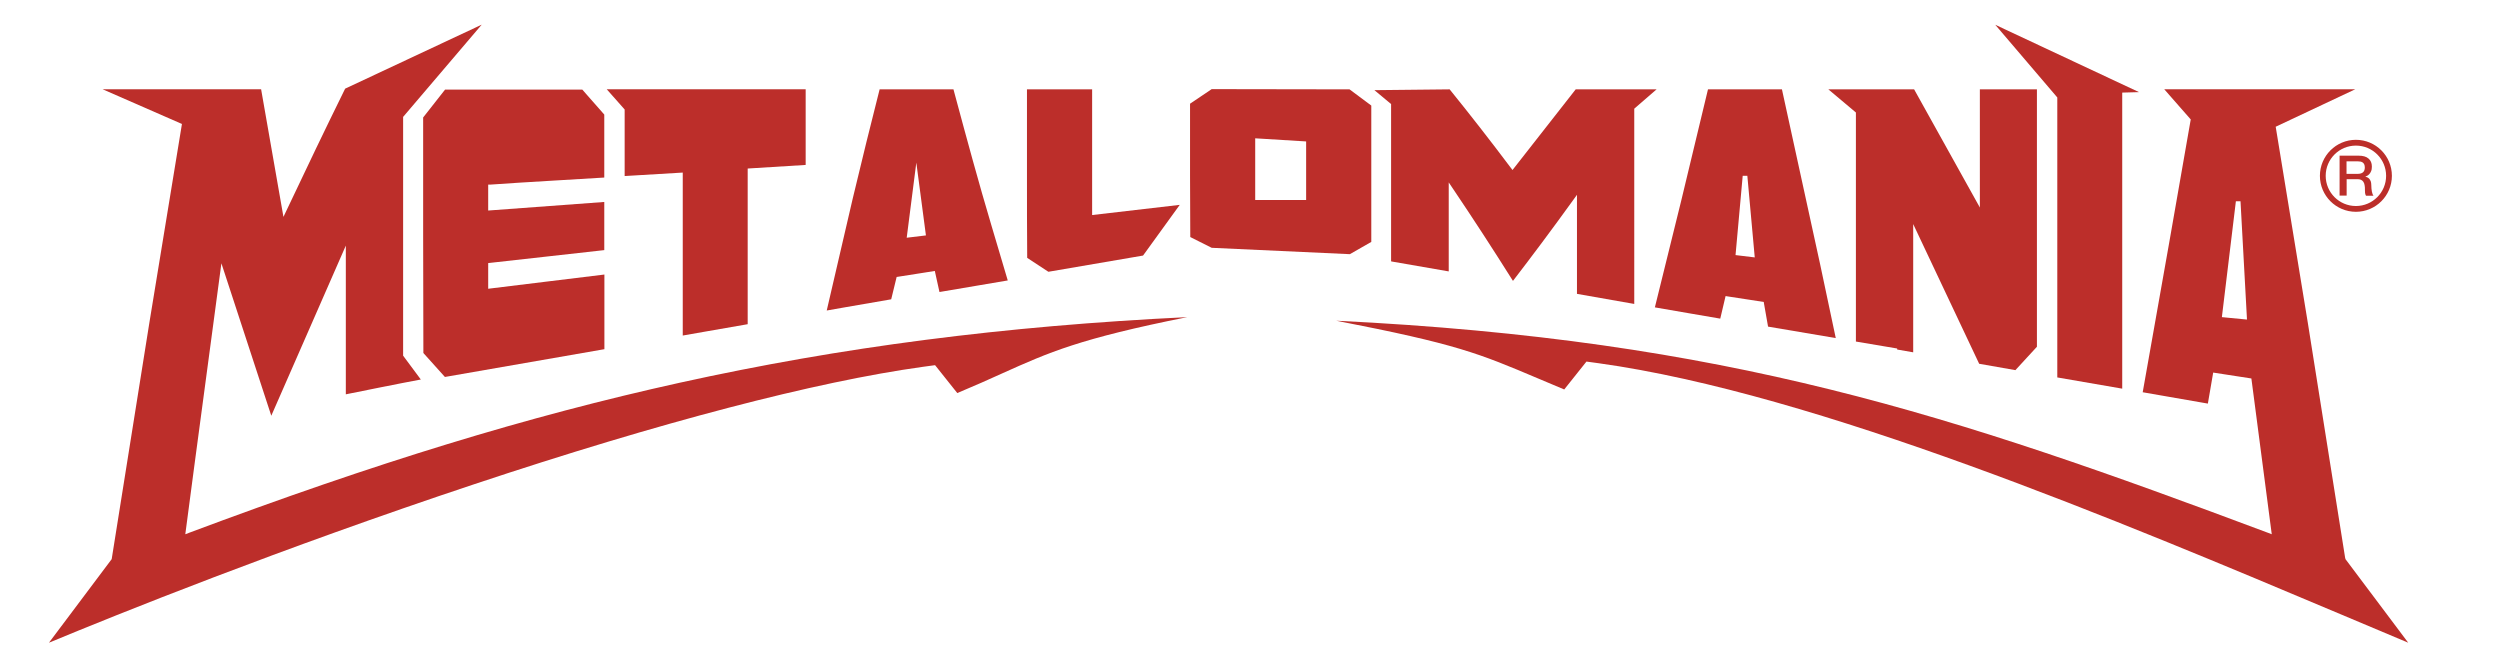
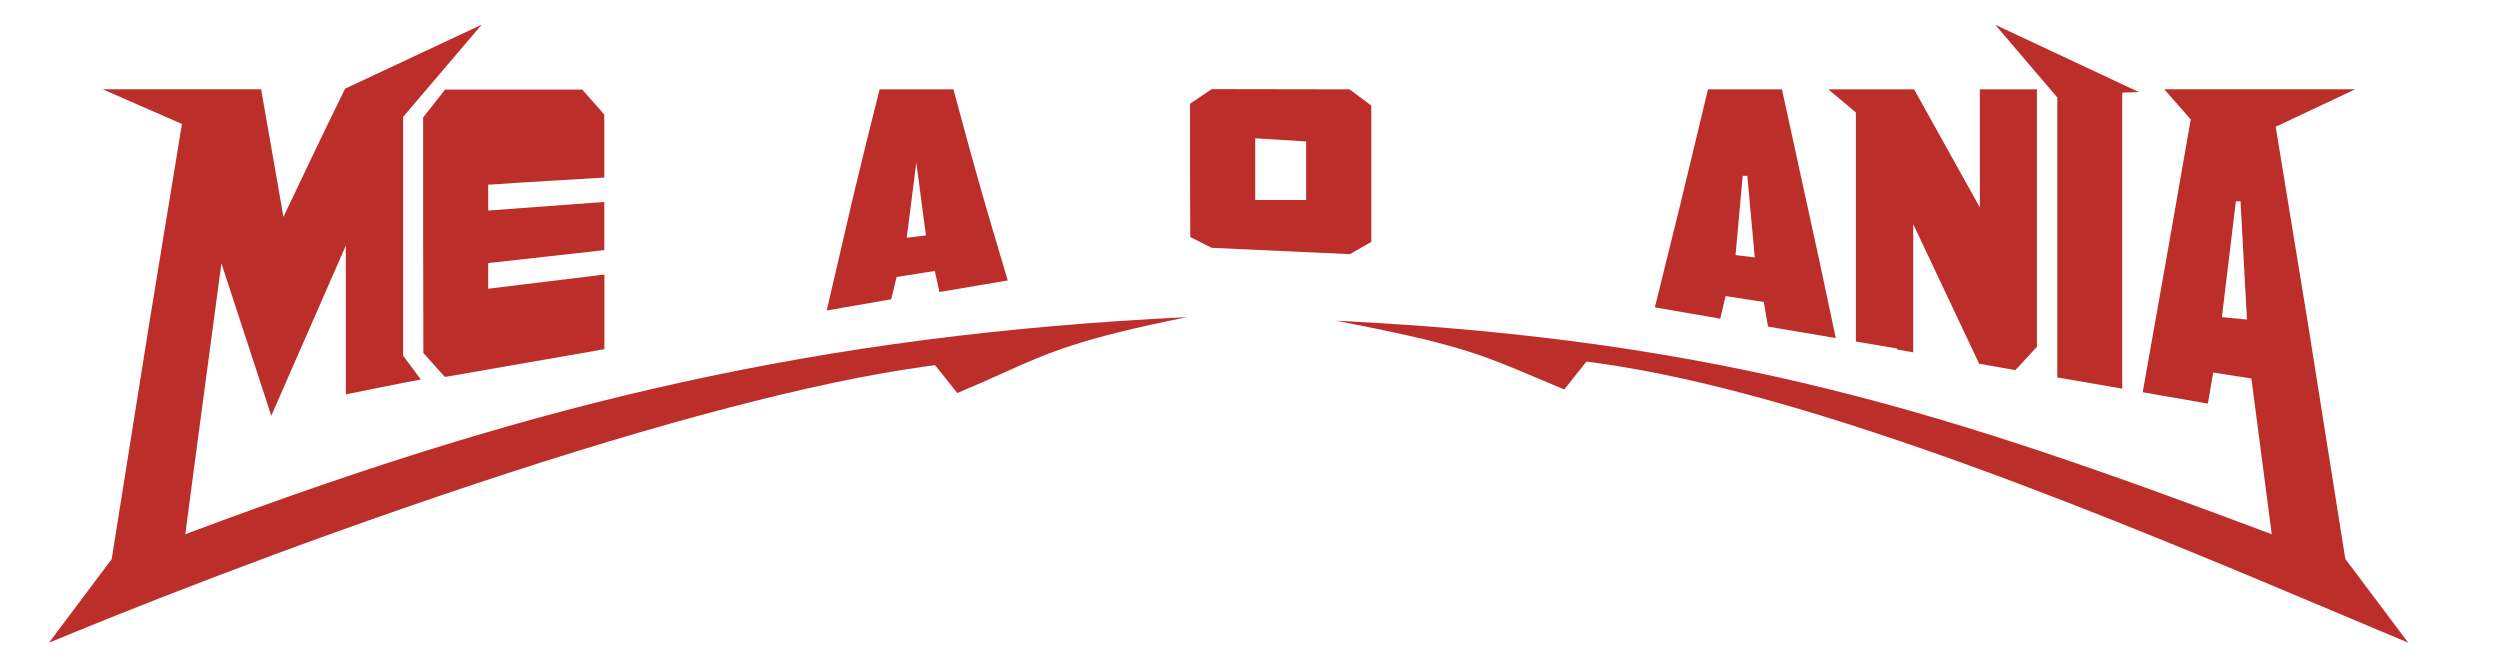
<svg xmlns="http://www.w3.org/2000/svg" id="Layer_1" viewBox="0 0 216 58.08">
  <defs>
    <style>.cls-1{fill:#bc2e2a;}.cls-2{fill:none;stroke:#bc2e2a;stroke-miterlimit:10;stroke-width:.5px;}</style>
  </defs>
  <path class="cls-1" d="m102.82,15.21l.02,5.27,1.85.93,11.94.55,1.85-1.06v-11.78l-1.88-1.4-11.91-.02-1.87,1.26v6.24Zm5.63-3.26l4.4.27v5.06h-4.4v-5.33Z" />
-   <path class="cls-1" d="m90.59,23.48l8.17-1.4,3.17-4.38-7.57.88V7.72h-1.81c-1.27,0-2.55,0-3.82,0v7.24c0,2.5,0,4.96.02,7.32l1.83,1.2Z" />
  <path class="cls-1" d="m202.63,48.26l-3.23-20.34-2.78-16.97,6.88-3.24h-16.51s2.29,2.61,2.29,2.61l-1.87,10.7-2.28,12.87,5.63.98.46-2.68,3.3.51,1.76,13.46-.31-.12c-27.36-10.25-46.69-16.67-80.52-18.33,10.42,2.02,12.27,2.8,17.49,5.01.67.28,1.4.59,2.21.93l1.92-2.41,1.03.14c18.88,2.62,45.12,13.68,64.27,21.75,1.98.84,3.89,1.64,5.7,2.4l-5.42-7.22v-.05Zm-10.66-20.86l1.21-10.01h.4s.56,10.22.56,10.22l-2.17-.21Z" />
  <path class="cls-1" d="m71.42,26.83l1.65-.29c1.31-.23,2.62-.46,3.93-.68.1-.4.19-.79.29-1.19l.18-.74.13-.02c.74-.12,1.48-.23,2.23-.35l.94-.15.04.19c.12.54.24,1.09.36,1.63l5.9-1-1.41-4.75c-1.1-3.69-2.11-7.41-3.17-11.35l-.11-.41h-6.38c-.75,2.96-1.54,6.14-2.32,9.42l-2.25,9.69Zm7.75-12.78l.83,6.29-1.66.2.83-6.49Z" />
  <path class="cls-1" d="m82.71,33.96c1.51-.63,2.76-1.19,3.86-1.69,4.09-1.84,6.7-3.01,16.01-4.87-15.86.77-29.86,2.58-43.86,5.67-13.12,2.9-26.2,6.9-42.4,12.97l-.31.12.8-6.06,2.32-17.35,4.31,13.17,6.44-14.7v12.85c.99-.2,4.74-.96,6.48-1.28l-1.53-2.06V10.1l6.79-7.97-11.8,5.53c-1.65,3.35-3.35,6.89-5.06,10.51l-.27.57-1.93-11.03h-13.7s6.86,3,6.86,3l-2.82,17.21-3.25,20.39-5.42,7.22c5.9-2.45,19.96-8.11,36.73-13.69,16.07-5.35,29.49-8.86,38.8-10.15l1.03-.14,1.92,2.41Z" />
-   <path class="cls-1" d="m120.22,22.59l4.95.86v-7.69l.37.55c1.74,2.58,3.48,5.26,5.18,7.96,1.66-2.16,3.36-4.43,5.17-6.94l.36-.5v8.56c1.62.28,3.29.57,4.95.87V9.39l1.93-1.67h-6.99l-5.46,6.97-.16-.21c-1.76-2.34-3.53-4.61-5.27-6.76l-6.5.07,1.44,1.2v13.58Z" />
-   <path class="cls-1" d="m53.96,15.21l5.03-.3v14.08l1.94-.34c1.22-.21,2.44-.43,3.67-.64v-13.45l5.01-.31v-6.54h-17.19l1.55,1.75v5.74Z" />
  <path class="cls-1" d="m38.47,7.72l-1.91,2.43v10.18l.02,10.17,1.86,2.07,13.78-2.4v-6.45c-1.61.2-3.22.39-4.83.59-1.66.2-3.32.4-4.98.61l-.23.03v-2.22l.18-.02c1.52-.17,3.05-.34,4.57-.51,1.76-.2,3.52-.39,5.28-.59v-4.16l-10.03.74v-2.24h.19c1.67-.12,3.35-.22,5.02-.32,1.61-.1,3.22-.19,4.82-.29v-5.44l-1.9-2.16h-11.85Z" />
  <polygon class="cls-1" points="160.35 29.51 163.91 30.11 163.92 30.2 165.3 30.44 165.3 19.36 171 31.43 174.13 31.98 175.99 29.96 175.99 7.72 171.06 7.72 171.06 17.93 165.38 7.72 157.97 7.72 160.35 9.72 160.35 29.51" />
  <polygon class="cls-1" points="177.75 32.61 183.36 33.58 183.36 8 184.81 7.96 172.39 2.14 177.75 8.42 177.75 32.61" />
  <path class="cls-1" d="m143,26.56c.98.17,1.97.34,2.95.51l2.68.46.46-1.95.18.03c.61.09,1.21.19,1.83.28l1.29.2.02.14c.11.66.23,1.32.35,1.99l5.85.99c-.45-2.16-.91-4.3-1.36-6.42l-3.29-15.07h-6.39c-.78,3.26-1.55,6.48-2.32,9.65l-2.27,9.19Zm7.57-11.37h.4s.64,7.05.64,7.05l-1.66-.2.62-6.85Z" />
-   <circle class="cls-2" cx="203.55" cy="15.19" r="2.86" />
-   <path class="cls-1" d="m202.13,13.45h1.65c.38,0,.67.08.86.25.19.16.29.39.29.69,0,.16-.02.3-.07.41s-.1.2-.17.26c-.06.07-.13.11-.19.14-.06.03-.11.05-.14.06h0c.05.02.11.03.17.06.06.03.12.07.17.12.05.06.09.13.13.22.03.09.05.2.05.34,0,.2.02.39.05.55s.08.29.14.36h-.65c-.04-.07-.07-.16-.08-.25,0-.09-.01-.18-.01-.26,0-.16,0-.29-.03-.41-.02-.11-.05-.21-.11-.29s-.12-.13-.21-.17c-.09-.04-.2-.05-.34-.05h-.89v1.42h-.61v-3.46Zm.61,1.57h.99c.19,0,.34-.05.44-.14.1-.09.15-.23.15-.41,0-.11-.02-.2-.05-.27-.03-.07-.08-.12-.13-.16-.06-.04-.12-.06-.19-.08-.07-.01-.15-.02-.23-.02h-.98v1.08Z" />
</svg>